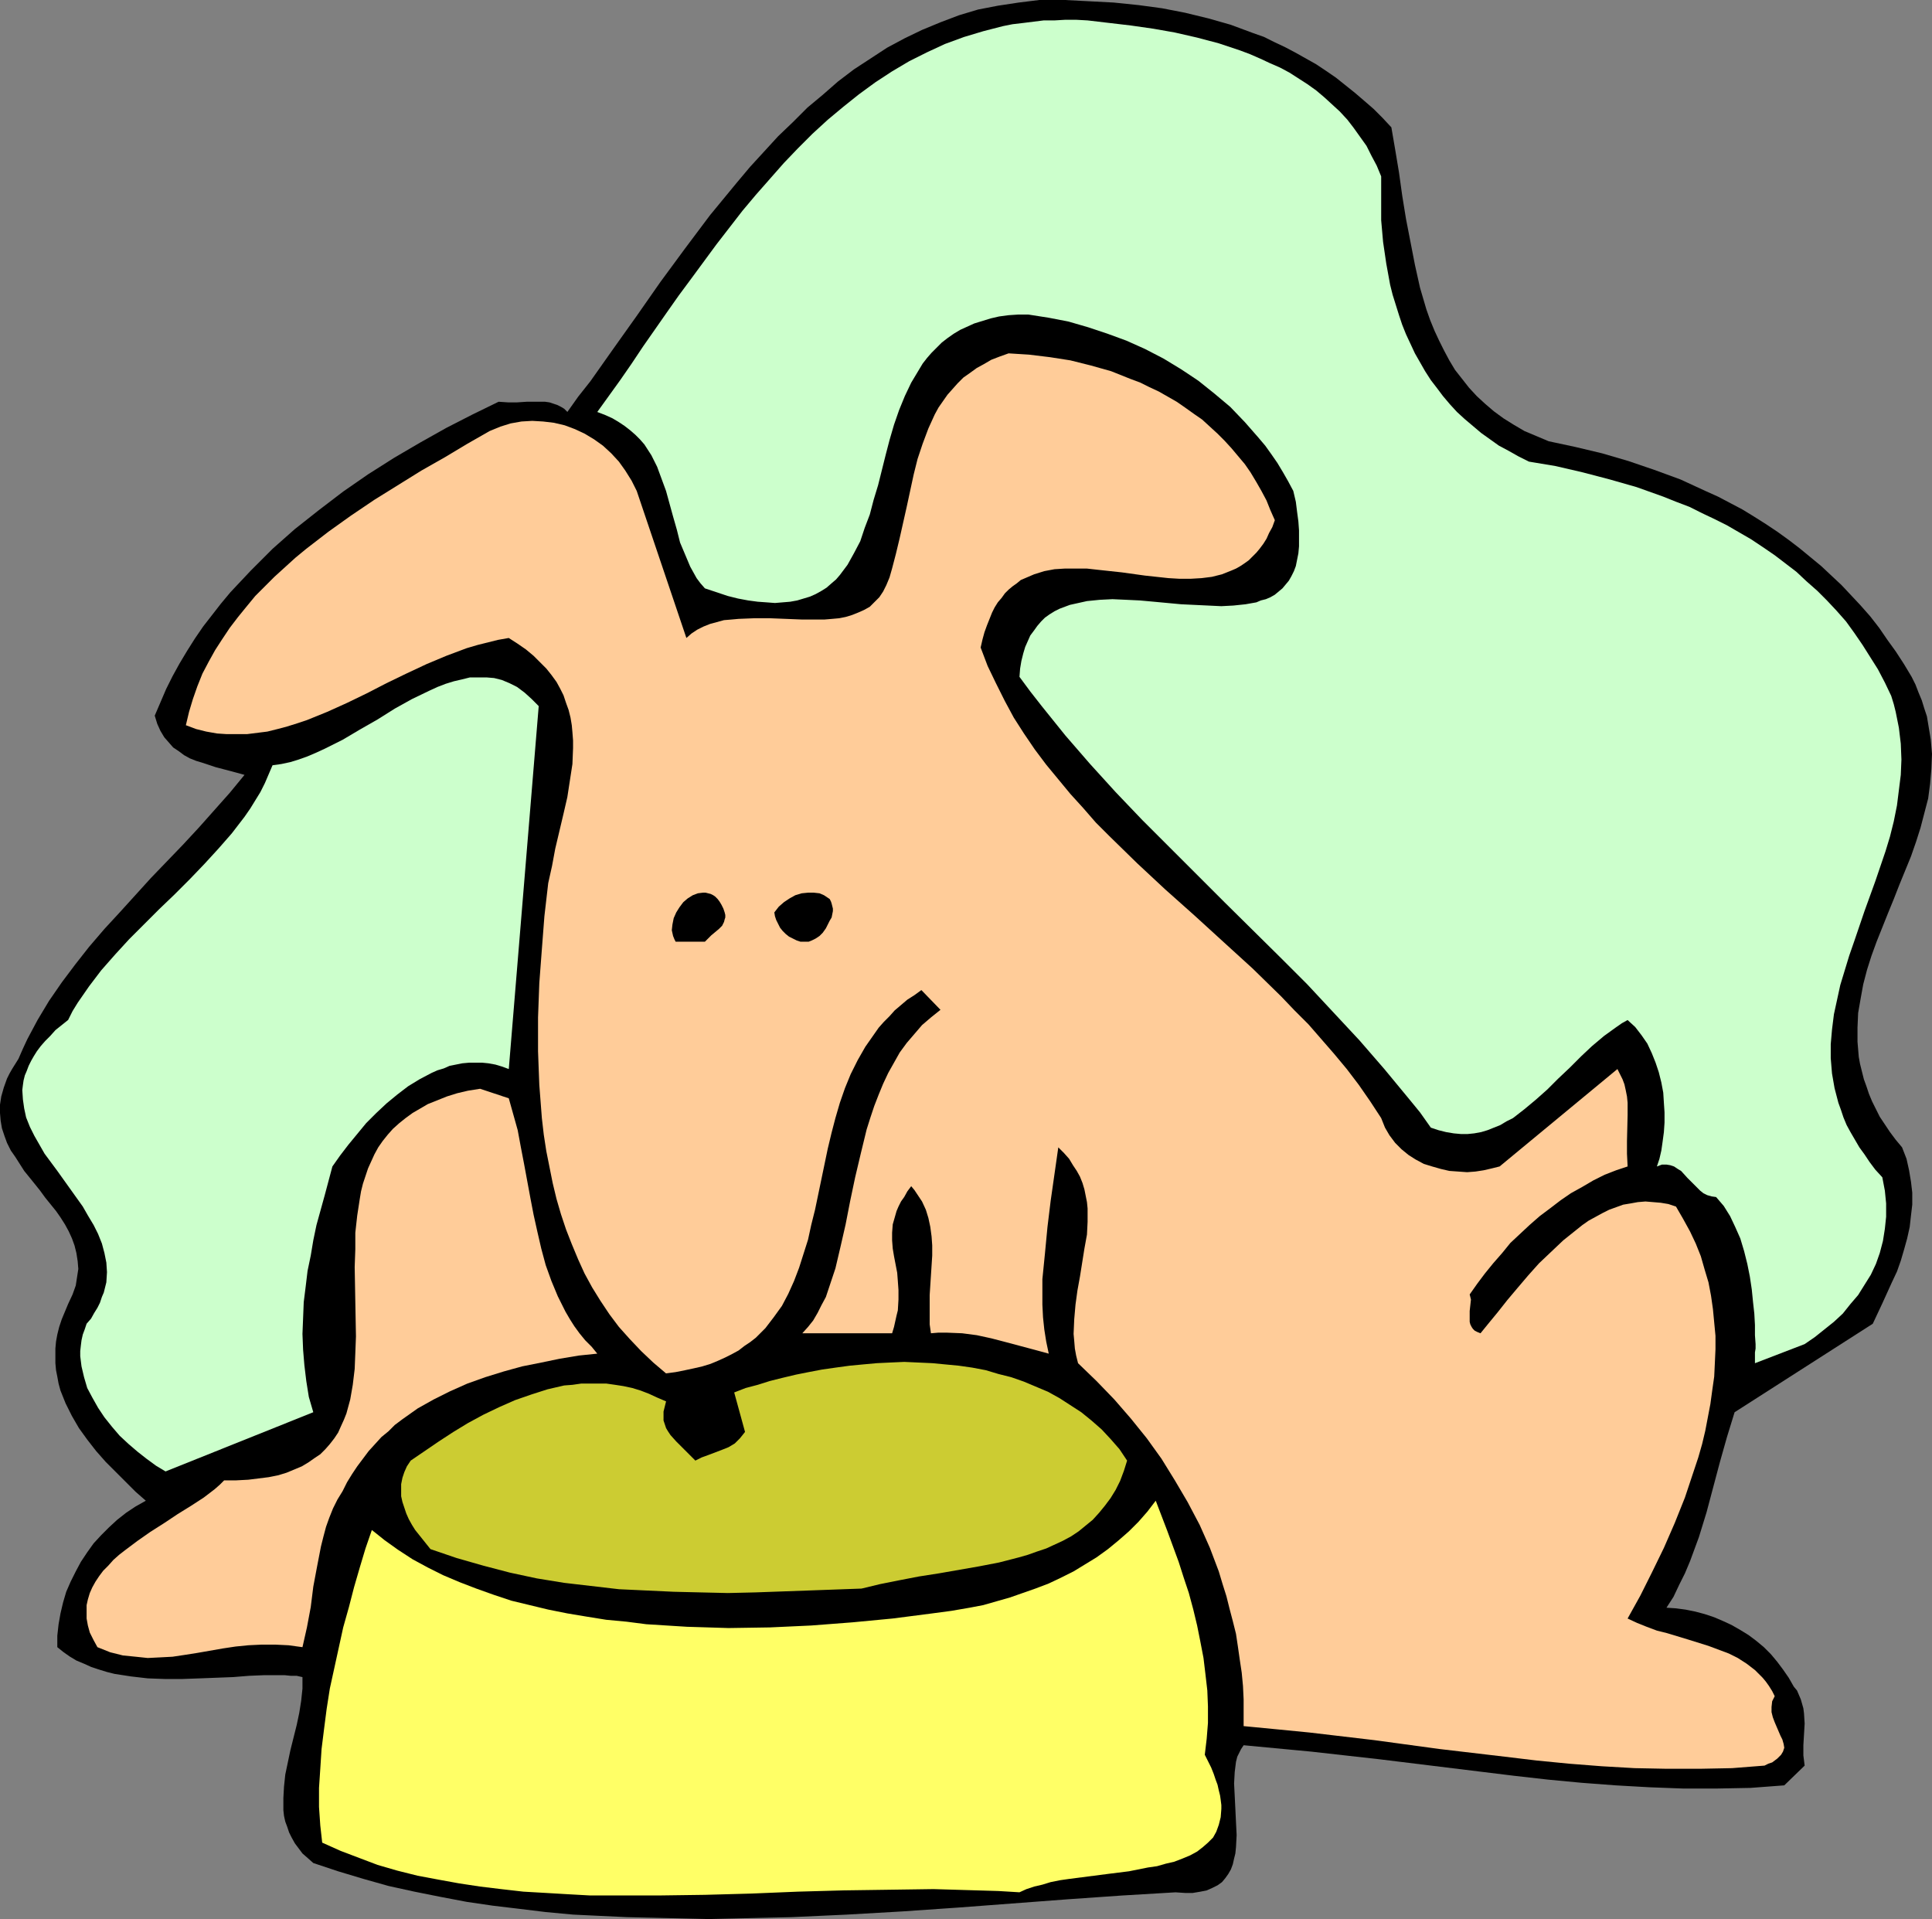
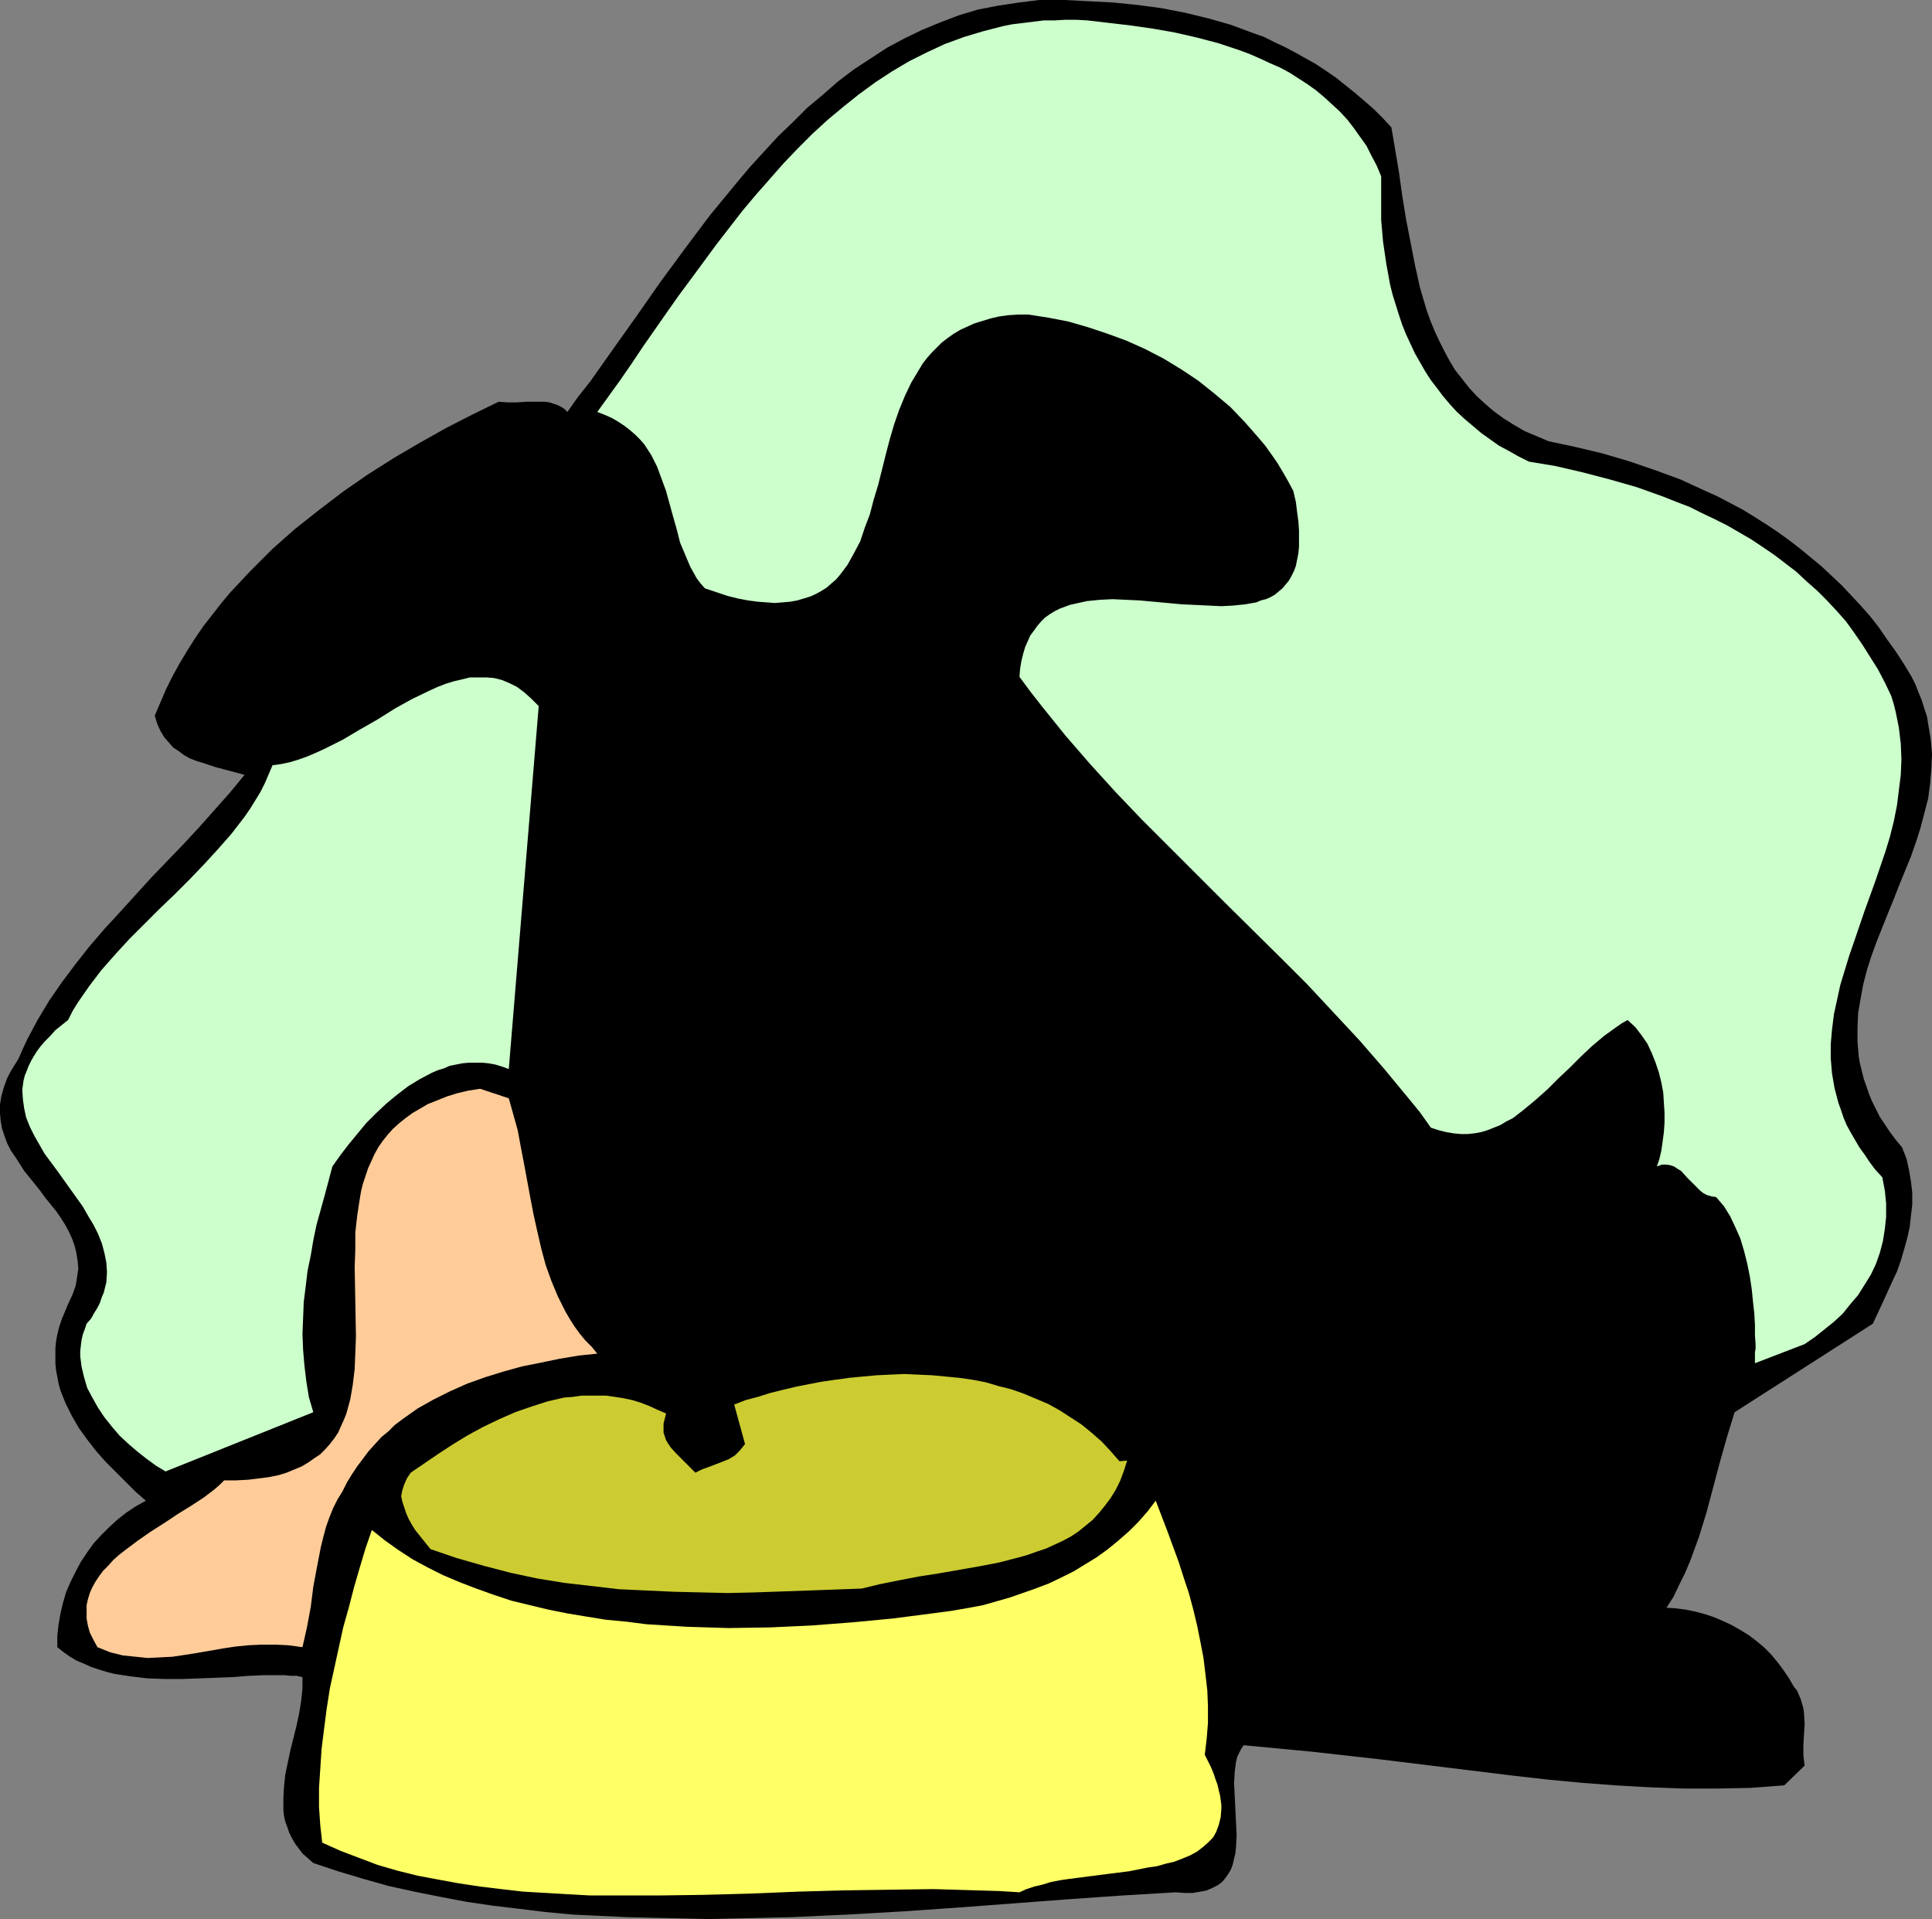
<svg xmlns="http://www.w3.org/2000/svg" xmlns:ns1="http://sodipodi.sourceforge.net/DTD/sodipodi-0.dtd" xmlns:ns2="http://www.inkscape.org/namespaces/inkscape" version="1.0" width="129.724mm" height="128.844mm" id="svg9" ns1:docname="Dog &amp; Bowl 05.wmf">
  <rect width="100%" height="100%" fill="#808080" stroke="none" />
  <ns1:namedview id="namedview9" pagecolor="#ffffff" bordercolor="#000000" borderopacity="0.25" ns2:showpageshadow="2" ns2:pageopacity="0.0" ns2:pagecheckerboard="0" ns2:deskcolor="#d1d1d1" ns2:document-units="mm" />
  <defs id="defs1">
    <pattern id="WMFhbasepattern" patternUnits="userSpaceOnUse" width="6" height="6" x="0" y="0" />
  </defs>
  <path style="fill:#000000;fill-opacity:1;fill-rule:evenodd;stroke:none" d="m 353.096,32.314 0.97,5.655 0.97,5.816 0.808,5.816 0.97,5.978 1.131,5.816 1.131,5.816 1.293,5.816 1.616,5.493 0.97,2.747 1.131,2.747 1.131,2.424 1.293,2.585 1.293,2.424 1.454,2.424 1.778,2.262 1.778,2.262 1.939,2.1 2.101,1.939 2.262,1.939 2.424,1.777 2.586,1.616 2.747,1.616 3.07,1.293 3.07,1.293 6.787,1.454 6.787,1.616 6.626,1.939 6.626,2.262 6.626,2.424 6.302,2.908 3.232,1.454 3.07,1.616 3.07,1.616 2.909,1.777 3.07,1.939 2.909,1.939 2.909,2.1 2.747,2.1 2.747,2.262 2.747,2.262 2.586,2.424 2.586,2.424 2.424,2.585 2.424,2.585 2.424,2.747 2.262,2.908 2.101,3.07 2.101,2.908 2.101,3.231 1.939,3.231 0.97,1.939 0.808,2.1 0.808,1.939 0.646,2.1 0.646,1.939 0.323,1.939 0.323,1.939 0.323,1.939 0.323,3.716 -0.162,3.878 -0.323,3.716 -0.485,3.716 -0.97,3.716 -0.97,3.716 -1.131,3.555 -1.293,3.716 -2.909,7.109 -1.454,3.716 -1.454,3.555 -2.909,7.271 -1.293,3.555 -1.131,3.555 -0.97,3.716 -0.646,3.555 -0.646,3.716 -0.162,3.716 v 3.555 l 0.323,3.878 0.323,1.777 0.485,1.939 0.485,1.939 0.646,1.777 0.646,1.939 0.808,1.939 0.97,1.939 0.97,1.939 1.293,1.939 1.293,1.939 1.454,1.939 1.616,1.939 1.131,2.908 0.646,2.908 0.485,2.908 0.323,2.747 v 3.07 l -0.323,2.747 -0.323,2.908 -0.646,2.908 -0.808,2.908 -0.808,2.747 -0.97,2.747 -1.293,2.747 -2.424,5.332 -2.424,5.17 -35.067,22.458 -1.939,6.301 -1.778,6.301 -3.394,12.764 -1.939,6.301 -1.131,3.07 -1.131,3.07 -1.293,3.07 -1.454,2.908 -1.454,3.07 -1.778,2.747 2.424,0.162 2.424,0.323 2.424,0.485 2.424,0.646 2.424,0.808 2.262,0.969 2.101,0.969 2.262,1.293 2.101,1.293 1.939,1.454 1.939,1.616 1.778,1.777 1.616,1.939 1.454,1.939 1.454,2.1 1.293,2.262 0.808,0.969 0.485,1.131 0.485,1.131 0.323,1.131 0.323,1.131 0.162,1.293 0.162,2.585 -0.162,2.747 -0.162,2.747 v 2.585 l 0.323,2.585 -5.171,5.009 -8.565,0.646 -8.565,0.162 h -8.565 l -8.565,-0.323 -8.565,-0.485 -8.565,-0.646 -8.565,-0.808 -8.565,-0.969 -17.13,-2.1 -17.13,-2.1 -17.291,-1.939 -8.565,-0.808 -8.565,-0.808 -0.646,0.969 -0.485,0.969 -0.485,0.969 -0.323,1.293 -0.162,1.293 -0.162,1.293 -0.162,2.908 0.162,3.231 0.162,3.231 0.162,3.393 0.162,3.231 -0.162,3.07 -0.162,1.616 -0.323,1.293 -0.323,1.454 -0.485,1.293 -0.646,1.131 -0.808,1.131 -0.808,0.969 -1.131,0.808 -1.293,0.646 -1.454,0.646 -1.616,0.323 -1.939,0.323 h -1.939 l -2.424,-0.162 -13.574,0.808 -13.898,0.969 -27.795,2.1 -14.059,0.969 -14.059,0.808 -14.059,0.646 -13.898,0.323 -7.11,0.162 -6.949,-0.162 -6.949,-0.162 -6.787,-0.162 -6.949,-0.323 -6.787,-0.323 -6.949,-0.646 -6.626,-0.808 -6.787,-0.808 -6.626,-0.969 -6.787,-1.293 -6.464,-1.293 -6.626,-1.454 -6.302,-1.777 -6.464,-1.939 -6.302,-2.1 -1.454,-1.293 -1.293,-1.131 -0.97,-1.293 -0.97,-1.293 -0.808,-1.454 -0.646,-1.293 -0.485,-1.454 -0.485,-1.293 -0.323,-1.454 -0.162,-1.454 v -3.07 l 0.162,-2.908 0.323,-3.07 0.646,-3.07 0.646,-3.07 1.616,-6.463 0.646,-3.07 0.485,-3.07 0.323,-3.07 v -2.908 l -1.454,-0.323 H 73.851 L 72.235,425.089 H 70.619 67.064 l -3.878,0.162 -4.04,0.323 -4.202,0.162 -4.202,0.162 -4.525,0.162 h -4.363 l -4.363,-0.162 -4.202,-0.485 -4.202,-0.646 -1.939,-0.485 -2.101,-0.646 -1.939,-0.646 -1.778,-0.808 -1.939,-0.808 -1.616,-0.969 -1.616,-1.131 -1.616,-1.293 v -2.908 l 0.323,-2.908 0.485,-2.747 0.646,-2.747 0.808,-2.747 1.131,-2.585 1.293,-2.585 1.293,-2.424 1.616,-2.424 1.616,-2.262 1.939,-2.1 1.939,-1.939 2.101,-1.939 2.262,-1.777 2.424,-1.616 2.586,-1.454 -2.586,-2.262 -2.424,-2.424 -2.586,-2.585 -2.586,-2.585 -2.424,-2.747 -2.262,-2.908 -2.101,-2.908 -1.778,-3.07 -1.616,-3.231 -0.646,-1.616 -0.646,-1.616 -0.485,-1.777 -0.323,-1.777 -0.323,-1.616 -0.162,-1.777 v -1.939 -1.777 l 0.162,-1.777 0.323,-1.777 0.485,-1.939 0.646,-1.939 0.808,-1.939 0.808,-1.939 1.131,-2.424 0.808,-2.262 0.323,-2.1 0.323,-2.1 -0.162,-1.939 -0.323,-2.1 -0.485,-1.939 -0.646,-1.777 -0.808,-1.777 -0.97,-1.777 -1.131,-1.777 -1.131,-1.616 -2.747,-3.393 -1.293,-1.777 L 8.888,300.519 6.141,297.126 3.878,293.572 2.747,291.956 1.778,290.017 1.131,288.24 0.485,286.301 0.162,284.362 0,282.423 v -2.1 l 0.323,-2.1 0.646,-2.262 0.808,-2.262 0.646,-1.293 0.646,-1.131 0.808,-1.293 0.808,-1.293 1.131,-2.585 1.131,-2.424 1.293,-2.424 1.293,-2.424 2.909,-4.847 3.232,-4.686 3.394,-4.524 3.555,-4.524 3.878,-4.524 3.878,-4.201 7.918,-8.725 8.242,-8.563 4.04,-4.362 3.878,-4.362 3.878,-4.362 3.717,-4.524 -3.555,-0.969 -3.717,-0.969 -3.394,-1.131 -1.616,-0.485 -1.616,-0.646 -1.454,-0.808 -1.293,-0.969 -1.454,-0.969 -1.131,-1.293 -1.131,-1.293 -0.97,-1.616 -0.808,-1.777 -0.646,-2.1 1.454,-3.393 1.454,-3.393 1.616,-3.231 1.778,-3.231 1.939,-3.231 1.939,-3.07 2.101,-3.07 2.262,-2.908 2.262,-2.908 2.424,-2.908 2.586,-2.747 2.586,-2.747 2.747,-2.747 2.747,-2.747 5.656,-5.009 6.141,-4.847 6.141,-4.686 6.302,-4.362 6.626,-4.201 6.626,-3.878 6.626,-3.716 6.626,-3.393 6.626,-3.231 2.424,0.162 h 2.262 l 2.424,-0.162 h 2.424 2.262 l 1.131,0.162 0.97,0.323 0.97,0.323 0.97,0.485 0.808,0.485 0.808,0.808 2.747,-3.878 3.07,-3.878 5.818,-8.24 5.979,-8.402 5.979,-8.563 6.302,-8.563 6.302,-8.402 6.787,-8.24 3.394,-4.039 3.555,-3.878 3.555,-3.878 3.717,-3.555 3.717,-3.716 3.878,-3.231 3.878,-3.393 4.04,-3.07 4.202,-2.747 4.202,-2.747 4.525,-2.424 4.363,-2.1 4.686,-1.939 4.686,-1.777 4.848,-1.454 5.01,-0.969 5.333,-0.808 L 261.145,0.323 263.731,0 h 6.464 l 6.302,0.323 6.141,0.323 6.302,0.646 5.979,0.808 5.818,1.131 5.979,1.454 5.656,1.616 5.656,2.1 2.747,0.969 2.586,1.293 2.747,1.293 2.747,1.454 2.586,1.454 2.586,1.454 2.424,1.616 2.586,1.777 2.424,1.939 2.424,1.939 2.262,1.939 2.424,2.1 2.262,2.262 z" id="path1" />
  <path style="fill:#ccffcc;fill-opacity:1;fill-rule:evenodd;stroke:none" d="m 350.51,44.755 v 5.655 5.493 l 0.485,5.493 0.808,5.493 0.97,5.332 0.646,2.585 1.616,5.17 0.808,2.424 0.97,2.424 1.131,2.424 1.131,2.424 1.293,2.262 1.293,2.262 1.454,2.262 1.616,2.1 1.454,1.939 1.778,2.1 1.778,1.939 1.939,1.777 2.101,1.777 2.101,1.777 2.262,1.616 2.262,1.616 2.424,1.293 2.586,1.454 2.586,1.293 6.787,1.131 6.949,1.616 6.787,1.777 6.787,1.939 6.787,2.424 3.232,1.293 3.394,1.293 3.232,1.616 3.07,1.454 3.232,1.616 3.07,1.777 3.07,1.777 2.909,1.939 3.07,2.1 2.747,2.1 2.747,2.1 2.586,2.424 2.747,2.424 2.424,2.424 2.424,2.585 2.424,2.747 2.101,2.908 2.101,3.07 1.939,3.07 1.939,3.07 1.778,3.393 1.616,3.393 0.646,2.1 0.485,1.939 0.808,4.039 0.485,4.039 0.162,4.039 -0.162,3.878 -0.485,3.878 -0.485,3.878 -0.808,4.039 -0.97,3.878 -1.131,3.716 -2.586,7.594 -2.747,7.594 -2.586,7.594 -1.293,3.716 -1.131,3.716 -1.131,3.716 -0.808,3.716 -0.808,3.716 -0.485,3.878 -0.323,3.716 v 3.555 l 0.323,3.878 0.646,3.716 0.97,3.716 0.646,1.777 0.646,1.939 0.808,1.939 0.97,1.777 1.131,1.939 1.131,1.939 1.293,1.777 1.293,1.939 1.454,1.939 1.778,1.939 0.646,3.393 0.323,3.231 v 3.393 l -0.323,3.07 -0.485,3.07 -0.808,3.07 -0.97,2.747 -1.293,2.747 -1.616,2.585 -1.616,2.585 -1.939,2.262 -1.939,2.424 -2.262,2.1 -2.424,1.939 -2.424,1.939 -2.586,1.777 -12.605,4.847 v -0.646 -0.646 -1.454 l 0.162,-0.969 v -1.131 l -0.162,-2.262 v -2.585 l -0.162,-2.908 -0.323,-2.908 -0.323,-3.231 -0.485,-3.231 -0.646,-3.231 -0.808,-3.231 -0.97,-3.231 -1.293,-2.908 -1.293,-2.747 -1.616,-2.585 -0.97,-1.131 -0.97,-1.131 -1.131,-0.162 -1.131,-0.323 -0.97,-0.485 -0.808,-0.646 -1.616,-1.616 -1.616,-1.616 -1.616,-1.777 -0.808,-0.485 -0.97,-0.646 -0.97,-0.323 -0.97,-0.162 h -1.131 l -1.293,0.485 0.646,-1.939 0.485,-2.1 0.323,-2.262 0.323,-2.424 0.162,-2.424 v -2.585 l -0.162,-2.424 -0.162,-2.585 -0.485,-2.585 -0.646,-2.585 -0.808,-2.424 -0.97,-2.424 -1.131,-2.424 -1.454,-2.1 -1.616,-2.1 -1.939,-1.777 -1.454,0.808 -1.616,1.131 -2.909,2.1 -3.07,2.585 -2.747,2.585 -2.909,2.908 -2.909,2.747 -2.747,2.747 -2.909,2.585 -2.909,2.424 -2.909,2.262 -1.616,0.808 -1.616,0.969 -1.616,0.646 -1.616,0.646 -1.616,0.485 -1.778,0.323 -1.616,0.162 h -1.778 l -1.778,-0.162 -1.939,-0.323 -1.939,-0.485 -1.939,-0.646 -2.747,-3.878 -2.909,-3.555 -6.141,-7.432 -6.302,-7.271 -6.626,-7.109 -6.626,-7.109 -6.949,-6.947 -14.059,-13.895 -13.898,-13.895 -6.949,-6.947 -6.787,-7.109 -6.464,-7.109 -6.302,-7.271 -5.979,-7.432 -2.909,-3.716 -2.747,-3.716 0.162,-2.1 0.323,-1.939 0.485,-1.939 0.485,-1.616 0.646,-1.454 0.646,-1.454 0.97,-1.293 0.808,-1.131 0.97,-1.131 0.97,-0.969 1.131,-0.808 1.293,-0.808 1.293,-0.646 1.293,-0.485 1.293,-0.485 1.454,-0.323 2.909,-0.646 3.232,-0.323 3.232,-0.162 3.555,0.162 3.394,0.162 3.555,0.323 6.949,0.646 3.394,0.162 3.394,0.162 3.394,0.162 3.07,-0.162 3.07,-0.323 2.747,-0.485 1.131,-0.485 1.293,-0.323 1.131,-0.485 1.131,-0.646 0.97,-0.808 0.97,-0.808 0.808,-0.969 0.808,-0.969 0.646,-1.131 0.646,-1.293 0.485,-1.293 0.323,-1.616 0.323,-1.616 0.162,-1.777 v -1.939 -2.1 l -0.162,-2.262 -0.323,-2.424 -0.323,-2.585 -0.646,-2.747 -1.293,-2.424 -1.293,-2.262 -1.454,-2.424 -1.454,-2.1 -1.616,-2.262 -1.778,-2.1 -3.394,-3.878 -3.717,-3.878 -4.04,-3.393 -4.04,-3.231 -4.363,-2.908 -4.525,-2.747 -4.686,-2.424 -4.686,-2.1 -4.848,-1.777 -4.848,-1.616 -5.01,-1.454 -5.01,-0.969 -5.171,-0.808 h -2.586 l -2.424,0.162 -2.424,0.323 -2.101,0.485 -2.101,0.646 -2.101,0.646 -1.778,0.808 -1.778,0.808 -1.616,0.969 -1.616,1.131 -1.454,1.131 -1.293,1.293 -1.293,1.293 -1.131,1.293 -1.131,1.454 -0.97,1.616 -1.939,3.231 -1.616,3.393 -1.454,3.555 -1.293,3.716 -1.131,3.878 -0.97,3.716 -1.939,7.755 -1.131,3.716 -0.97,3.716 -1.293,3.393 -1.131,3.393 -1.616,3.07 -1.616,2.908 -0.97,1.293 -0.97,1.293 -0.97,1.131 -1.131,0.969 -1.293,1.131 -1.293,0.808 -1.454,0.808 -1.454,0.646 -1.616,0.485 -1.616,0.485 -1.778,0.323 -1.939,0.162 -1.939,0.162 -2.101,-0.162 -2.262,-0.162 -2.424,-0.323 -2.586,-0.485 -2.586,-0.646 -2.909,-0.969 -2.909,-0.969 -1.131,-1.293 -0.97,-1.293 -0.808,-1.454 -0.808,-1.454 -1.293,-3.07 -1.293,-3.07 -0.808,-3.231 -0.97,-3.393 -1.778,-6.463 -1.131,-3.07 -1.131,-3.07 -1.454,-2.908 -1.778,-2.747 -1.131,-1.293 -1.131,-1.131 -1.293,-1.131 -1.454,-1.131 -1.454,-0.969 -1.616,-0.969 -1.778,-0.808 -2.101,-0.808 2.909,-4.039 2.909,-4.039 2.909,-4.201 2.909,-4.362 5.979,-8.563 3.07,-4.362 3.232,-4.362 6.302,-8.563 6.626,-8.563 3.394,-4.039 3.555,-4.039 3.555,-4.039 3.555,-3.716 3.717,-3.716 3.878,-3.555 3.878,-3.231 4.04,-3.231 4.202,-3.07 4.202,-2.747 4.363,-2.585 4.525,-2.262 4.525,-2.1 4.848,-1.777 4.848,-1.454 5.01,-1.293 2.424,-0.485 2.747,-0.323 2.586,-0.323 2.586,-0.323 h 2.747 l 2.747,-0.162 h 2.747 l 2.909,0.162 5.494,0.646 5.494,0.646 5.656,0.808 5.494,0.969 5.656,1.293 5.494,1.454 5.333,1.777 2.586,0.969 2.586,1.131 2.424,1.131 2.586,1.131 2.424,1.293 2.262,1.454 2.262,1.454 2.262,1.616 2.101,1.777 1.939,1.777 1.939,1.777 1.939,2.1 1.616,2.1 1.616,2.262 1.616,2.262 1.293,2.585 1.293,2.424 z" id="path2" />
-   <path style="fill:#ffcc99;fill-opacity:1;fill-rule:evenodd;stroke:none" d="m 323.523,132.002 -0.646,1.777 -0.808,1.454 -0.646,1.454 -0.808,1.293 -0.97,1.293 -0.808,0.969 -0.97,0.969 -0.97,0.969 -1.131,0.808 -0.97,0.646 -1.131,0.646 -1.131,0.485 -2.424,0.969 -2.586,0.646 -2.586,0.323 -2.747,0.162 h -2.909 l -2.747,-0.162 -5.979,-0.646 -5.818,-0.808 -5.979,-0.646 -2.909,-0.323 h -2.747 -2.909 l -2.586,0.162 -2.586,0.485 -2.586,0.808 -2.262,0.969 -1.131,0.485 -0.97,0.808 -1.131,0.808 -0.97,0.808 -0.97,0.969 -0.808,1.131 -0.97,1.131 -0.808,1.293 -0.646,1.293 -0.646,1.616 -0.646,1.616 -0.646,1.777 -0.485,1.777 -0.485,2.1 1.778,4.686 2.101,4.362 2.262,4.524 2.262,4.201 2.586,4.039 2.747,4.039 2.909,3.878 3.07,3.716 3.07,3.716 3.232,3.555 3.232,3.716 3.394,3.393 7.11,6.947 7.11,6.624 7.434,6.624 7.434,6.786 7.272,6.624 7.272,7.109 3.394,3.555 3.555,3.555 3.232,3.716 3.232,3.716 3.232,3.878 3.07,4.039 2.909,4.201 2.747,4.201 0.97,2.424 1.131,1.939 1.454,1.939 1.616,1.616 1.778,1.454 1.778,1.131 2.101,1.131 2.101,0.646 2.262,0.646 2.101,0.485 2.262,0.162 2.262,0.162 2.101,-0.162 2.101,-0.323 2.101,-0.485 1.939,-0.485 29.896,-24.72 0.646,1.293 0.646,1.293 0.485,1.293 0.323,1.454 0.323,1.616 0.162,1.616 v 3.07 l -0.162,6.624 v 3.231 l 0.162,3.231 -2.909,0.969 -2.909,1.131 -2.909,1.454 -2.747,1.616 -2.909,1.616 -2.586,1.777 -2.747,2.1 -2.586,1.939 -2.586,2.262 -2.424,2.262 -2.424,2.262 -2.101,2.585 -2.262,2.585 -2.101,2.585 -1.939,2.585 -1.939,2.747 0.323,1.293 -0.162,1.454 -0.162,1.454 v 1.454 1.293 l 0.162,0.646 0.323,0.646 0.323,0.485 0.485,0.485 0.646,0.323 0.808,0.323 2.101,-2.585 2.262,-2.747 2.424,-3.07 2.586,-3.07 2.747,-3.231 2.747,-3.07 3.07,-2.908 3.07,-2.908 3.232,-2.585 1.616,-1.293 1.616,-1.131 1.778,-0.969 1.778,-0.969 1.616,-0.808 1.778,-0.646 1.778,-0.646 1.939,-0.323 1.778,-0.323 1.939,-0.162 1.939,0.162 1.939,0.162 1.939,0.323 1.939,0.646 1.778,3.07 1.778,3.231 1.454,3.07 1.293,3.231 0.97,3.393 0.97,3.231 0.646,3.393 0.485,3.393 0.323,3.393 0.323,3.393 v 3.393 l -0.162,3.555 -0.162,3.393 -0.485,3.393 -0.485,3.555 -0.646,3.393 -0.646,3.393 -0.808,3.393 -0.97,3.393 -1.131,3.393 -2.262,6.786 -2.586,6.463 -2.747,6.301 -3.07,6.301 -2.909,5.816 -3.232,5.816 2.424,1.131 2.424,0.969 2.586,0.969 2.586,0.646 5.333,1.616 5.171,1.616 2.586,0.969 2.586,0.969 2.262,1.131 2.262,1.454 2.101,1.616 1.939,1.939 0.808,0.969 0.808,1.131 0.808,1.293 0.646,1.293 -0.323,0.646 -0.323,0.646 -0.162,1.454 v 1.293 l 0.323,1.293 0.485,1.293 0.485,1.131 0.97,2.262 0.485,0.969 0.323,1.131 0.162,0.969 -0.323,0.969 -0.485,0.808 -0.485,0.485 -0.485,0.485 -0.646,0.485 -0.646,0.485 -0.97,0.323 -0.97,0.485 -8.242,0.646 -8.242,0.162 h -8.242 l -8.242,-0.162 -8.403,-0.485 -8.242,-0.646 -8.242,-0.808 -8.08,-0.969 -16.483,-1.939 -16.645,-2.262 -16.483,-1.939 -8.242,-0.808 -8.403,-0.808 v -3.393 -3.393 l -0.162,-3.393 -0.323,-3.393 -0.485,-3.231 -0.485,-3.393 -0.485,-3.231 -0.808,-3.231 -0.808,-3.07 -0.808,-3.231 -0.97,-3.07 -0.97,-3.231 -2.262,-5.978 -2.586,-5.816 -3.07,-5.816 -3.232,-5.493 -3.394,-5.493 -3.717,-5.17 -4.04,-5.009 -4.202,-4.847 -4.525,-4.686 -4.686,-4.524 -0.485,-1.939 -0.323,-1.777 -0.162,-1.939 -0.162,-1.777 0.162,-3.716 0.323,-3.716 0.485,-3.555 0.646,-3.555 1.131,-7.109 0.646,-3.555 0.162,-3.231 v -3.393 l -0.162,-1.616 -0.323,-1.616 -0.323,-1.616 -0.485,-1.616 -0.646,-1.616 -0.808,-1.454 -0.97,-1.454 -0.97,-1.616 -1.293,-1.454 -1.454,-1.454 -1.939,13.572 -0.808,6.624 -0.646,6.786 -0.323,3.231 -0.323,3.231 v 3.393 3.07 l 0.162,3.231 0.323,3.07 0.485,3.07 0.646,3.07 -3.555,-0.969 -7.272,-1.939 -3.717,-0.969 -3.717,-0.808 -3.717,-0.485 -4.04,-0.162 h -1.939 l -1.939,0.162 -0.323,-2.262 v -2.424 -2.424 -2.585 l 0.323,-5.009 0.323,-5.009 v -2.585 l -0.162,-2.262 -0.323,-2.424 -0.485,-2.262 -0.646,-2.1 -0.97,-2.1 -1.293,-1.939 -0.646,-0.969 -0.808,-0.969 -0.97,1.293 -0.808,1.454 -0.808,1.131 -0.646,1.293 -0.485,1.131 -0.323,1.131 -0.646,2.262 -0.162,2.1 v 1.939 l 0.162,2.1 0.323,1.939 0.808,4.201 0.162,2.1 0.162,2.262 v 2.424 l -0.162,2.747 -0.323,1.293 -0.323,1.454 -0.323,1.454 -0.485,1.616 h -22.786 l 1.454,-1.616 1.293,-1.616 1.131,-1.939 0.97,-1.939 1.131,-2.1 0.808,-2.424 0.808,-2.424 0.808,-2.424 0.646,-2.747 0.646,-2.747 1.293,-5.655 1.131,-5.816 0.646,-3.07 0.646,-3.07 1.454,-6.14 1.454,-5.978 0.97,-3.07 0.97,-2.908 1.131,-2.908 1.131,-2.747 1.293,-2.747 1.454,-2.585 1.454,-2.585 1.778,-2.424 1.939,-2.262 1.939,-2.262 2.262,-1.939 2.424,-1.939 -4.848,-5.009 -1.778,1.293 -1.778,1.131 -3.232,2.747 -1.293,1.454 -1.454,1.454 -1.293,1.454 -1.131,1.616 -2.262,3.231 -1.939,3.393 -1.778,3.555 -1.454,3.555 -1.293,3.716 -1.131,3.878 -0.97,3.716 -0.97,4.039 -1.616,7.755 -1.616,7.755 -0.97,3.878 -0.808,3.716 -1.131,3.555 -1.131,3.555 -1.293,3.393 -1.454,3.231 -1.616,3.07 -2.101,2.908 -2.101,2.747 -1.293,1.293 -1.131,1.131 -1.454,1.131 -1.454,0.969 -1.454,1.131 -1.778,0.969 -1.616,0.808 -1.778,0.808 -1.939,0.808 -2.101,0.646 -2.101,0.485 -2.262,0.485 -2.424,0.485 -2.424,0.323 -3.232,-2.747 -3.07,-2.908 -2.909,-3.07 -2.747,-3.07 -2.424,-3.231 -2.262,-3.393 -2.101,-3.393 -1.939,-3.555 -1.616,-3.555 -1.616,-3.878 -1.454,-3.716 -1.293,-3.878 -1.131,-3.878 -0.97,-4.039 -0.808,-4.039 -0.808,-4.039 -0.646,-4.201 -0.485,-4.201 -0.323,-4.201 -0.323,-4.201 -0.162,-4.201 -0.162,-4.362 v -8.563 l 0.323,-8.725 0.646,-8.563 0.646,-8.402 0.97,-8.402 0.97,-4.362 0.808,-4.362 2.101,-8.886 0.97,-4.201 0.646,-4.201 0.646,-4.201 0.162,-4.039 v -1.939 l -0.162,-2.1 -0.162,-1.777 -0.323,-1.939 -0.485,-1.939 -0.646,-1.777 -0.646,-1.939 -0.808,-1.616 -0.97,-1.777 -1.293,-1.777 -1.293,-1.616 -1.616,-1.616 -1.616,-1.616 -1.939,-1.616 -2.101,-1.454 -2.262,-1.454 -2.747,0.485 -2.586,0.646 -2.586,0.646 -2.747,0.808 -5.171,1.939 -5.01,2.1 -5.171,2.424 -5.01,2.424 -5.01,2.585 -5.01,2.424 -5.01,2.262 -5.171,2.1 -2.424,0.808 -2.586,0.808 -2.424,0.646 -2.586,0.646 -2.586,0.323 -2.586,0.323 h -2.424 -2.747 l -2.424,-0.162 -2.747,-0.485 -2.586,-0.646 -2.586,-0.969 0.808,-3.393 0.97,-3.231 1.131,-3.231 1.293,-3.231 1.616,-3.07 1.616,-2.908 1.778,-2.747 1.939,-2.908 2.101,-2.747 2.101,-2.585 2.262,-2.747 2.424,-2.424 2.424,-2.424 5.333,-4.847 2.747,-2.262 5.656,-4.362 5.656,-4.039 5.979,-4.039 5.979,-3.716 5.979,-3.716 5.979,-3.393 5.656,-3.393 5.656,-3.231 2.747,-1.131 2.586,-0.808 2.747,-0.485 2.747,-0.162 2.747,0.162 2.747,0.323 2.747,0.646 2.586,0.969 2.424,1.131 2.424,1.454 2.262,1.616 2.101,1.939 1.939,2.1 1.616,2.262 1.616,2.585 1.293,2.585 12.605,37.323 1.293,-1.131 1.454,-0.969 1.616,-0.808 1.616,-0.646 1.778,-0.485 1.778,-0.485 1.939,-0.162 1.778,-0.162 4.04,-0.162 h 3.878 l 8.08,0.323 h 3.878 1.939 l 1.939,-0.162 1.778,-0.162 1.616,-0.323 1.616,-0.485 1.616,-0.646 1.454,-0.646 1.454,-0.808 1.131,-1.131 1.293,-1.293 0.97,-1.454 0.808,-1.616 0.808,-1.939 0.646,-2.262 0.97,-3.716 0.97,-4.039 1.778,-7.917 1.778,-8.24 0.97,-3.878 1.293,-3.878 1.454,-3.878 1.616,-3.555 0.97,-1.777 1.131,-1.616 1.131,-1.616 1.293,-1.454 1.293,-1.454 1.454,-1.454 1.616,-1.131 1.778,-1.293 1.778,-0.969 1.939,-1.131 2.101,-0.808 2.262,-0.808 5.171,0.323 5.333,0.646 5.171,0.808 5.171,1.293 5.171,1.454 4.848,1.939 2.586,0.969 2.262,1.131 2.424,1.131 2.262,1.293 2.262,1.293 2.101,1.454 2.262,1.616 2.101,1.454 1.939,1.777 1.939,1.777 1.778,1.777 1.778,1.939 3.394,4.039 1.454,2.1 1.454,2.424 1.293,2.262 1.293,2.424 0.97,2.424 z" id="path3" />
  <path style="fill:#ccffcc;fill-opacity:1;fill-rule:evenodd;stroke:none" d="m 136.713,179.181 -7.595,92.095 -1.778,-0.646 -1.616,-0.485 -1.778,-0.323 -1.616,-0.162 h -3.232 l -1.778,0.162 -1.616,0.323 -1.616,0.323 -1.454,0.646 -1.616,0.485 -1.454,0.646 -3.07,1.616 -2.909,1.777 -2.747,2.1 -2.747,2.262 -2.586,2.424 -2.586,2.585 -2.262,2.747 -2.262,2.747 -2.101,2.747 -1.939,2.747 -1.939,7.271 -2.101,7.594 -0.808,3.878 -0.646,3.878 -0.808,3.878 -0.485,4.039 -0.485,3.878 -0.162,4.039 -0.162,4.039 0.162,4.039 0.323,3.878 0.485,4.039 0.646,4.039 1.131,3.878 -37.491,15.026 -2.424,-1.454 -2.424,-1.777 -2.262,-1.777 -2.262,-1.939 -2.262,-2.1 -1.939,-2.262 -1.939,-2.424 -1.616,-2.424 -1.454,-2.585 -1.293,-2.424 -0.808,-2.747 -0.646,-2.747 -0.323,-2.585 v -1.293 l 0.162,-1.454 0.162,-1.293 0.323,-1.454 0.485,-1.293 0.485,-1.454 1.131,-1.293 0.808,-1.454 0.808,-1.293 0.646,-1.293 0.485,-1.454 0.485,-1.131 0.323,-1.293 0.323,-1.293 0.162,-2.585 -0.162,-2.424 -0.485,-2.424 -0.646,-2.424 -0.97,-2.424 -1.131,-2.262 -1.454,-2.424 -1.293,-2.262 -3.232,-4.524 -3.232,-4.524 -3.232,-4.362 -1.293,-2.262 -1.293,-2.262 -1.131,-2.262 -0.97,-2.424 -0.485,-2.262 -0.323,-2.262 -0.162,-2.424 0.162,-1.293 0.162,-1.131 0.323,-1.293 0.485,-1.131 0.485,-1.293 0.646,-1.293 0.646,-1.131 0.808,-1.293 0.97,-1.293 1.131,-1.293 1.293,-1.293 1.293,-1.454 1.616,-1.293 1.616,-1.293 1.131,-2.262 1.293,-2.1 1.454,-2.1 1.454,-2.1 3.07,-4.039 3.555,-4.039 3.555,-3.878 3.717,-3.716 3.878,-3.878 3.878,-3.716 3.878,-3.878 3.717,-3.878 3.555,-3.878 3.394,-3.878 3.232,-4.201 1.454,-2.1 1.293,-2.1 1.293,-2.1 1.131,-2.262 0.97,-2.262 0.97,-2.262 2.262,-0.323 2.262,-0.485 2.101,-0.646 2.262,-0.808 2.262,-0.969 2.101,-0.969 4.525,-2.262 4.363,-2.585 4.525,-2.585 4.363,-2.747 4.363,-2.424 4.363,-2.1 2.101,-0.969 2.101,-0.808 2.101,-0.646 2.101,-0.485 1.939,-0.485 h 2.101 2.101 l 1.939,0.162 1.939,0.485 1.939,0.808 1.939,0.969 1.939,1.454 1.778,1.616 z" id="path4" />
  <path style="fill:#000000;fill-opacity:1;fill-rule:evenodd;stroke:none" d="m 208.787,236.699 -0.808,0.808 -0.97,0.646 -0.97,0.485 -0.808,0.323 h -1.131 -0.97 l -0.97,-0.323 -0.97,-0.485 -0.97,-0.485 -0.808,-0.646 -0.808,-0.808 -0.646,-0.808 -0.485,-0.969 -0.485,-0.969 -0.323,-0.969 -0.162,-0.969 1.131,-1.454 1.293,-1.131 1.454,-0.969 1.454,-0.808 1.616,-0.485 1.616,-0.162 h 1.454 l 1.454,0.162 1.131,0.485 0.97,0.646 0.485,0.323 0.323,0.646 0.162,0.485 0.162,0.646 0.162,0.646 v 0.646 l -0.162,0.808 -0.162,0.808 -0.485,0.808 -0.485,0.969 -0.485,0.969 z" id="path5" />
-   <path style="fill:#000000;fill-opacity:1;fill-rule:evenodd;stroke:none" d="m 183.901,231.529 0.162,0.646 v 0.646 l -0.162,0.485 -0.162,0.646 -0.485,0.969 -0.808,0.808 -1.939,1.616 -0.808,0.808 -0.808,0.808 h -7.434 l -0.323,-0.646 -0.323,-0.808 -0.323,-1.454 0.162,-1.454 0.323,-1.616 0.646,-1.454 0.808,-1.293 0.97,-1.293 1.131,-0.969 1.293,-0.808 1.293,-0.485 1.293,-0.162 h 0.646 l 0.646,0.162 0.646,0.162 0.646,0.323 0.485,0.323 0.646,0.646 0.485,0.646 0.485,0.808 0.485,0.969 z" id="path6" />
  <path style="fill:#ffcc99;fill-opacity:1;fill-rule:evenodd;stroke:none" d="m 129.118,278.707 1.131,4.039 1.131,4.039 0.808,4.362 0.808,4.201 1.616,8.725 0.808,4.201 0.97,4.362 0.97,4.201 1.131,4.201 1.454,4.039 1.616,3.878 1.939,3.878 1.131,1.939 1.131,1.777 1.293,1.777 1.454,1.777 1.616,1.616 1.454,1.777 -4.686,0.485 -4.848,0.808 -4.686,0.969 -4.848,0.969 -4.686,1.293 -4.686,1.454 -4.525,1.616 -4.363,1.939 -4.202,2.1 -4.04,2.262 -3.878,2.747 -1.939,1.454 -1.616,1.616 -1.778,1.454 -1.616,1.777 -1.616,1.777 -1.454,1.939 -1.454,1.939 -1.293,1.939 -1.293,2.1 -1.131,2.262 -1.293,2.1 -1.131,2.262 -0.97,2.424 -0.808,2.262 -0.646,2.424 -0.646,2.585 -0.97,5.009 -0.97,5.17 -0.646,5.17 -0.97,5.17 -1.131,5.009 -3.555,-0.485 -3.394,-0.162 h -3.394 l -3.394,0.162 -3.232,0.323 -3.232,0.485 -6.464,1.131 -3.07,0.485 -3.232,0.485 -3.07,0.162 -3.232,0.162 -3.07,-0.323 -3.232,-0.323 -3.232,-0.808 -1.616,-0.646 -1.616,-0.646 -0.97,-1.777 -0.97,-1.939 -0.485,-1.777 -0.323,-1.777 v -1.616 -1.777 l 0.323,-1.454 0.485,-1.616 0.646,-1.454 0.808,-1.454 0.97,-1.454 0.97,-1.293 1.293,-1.293 1.293,-1.454 1.454,-1.293 1.454,-1.131 3.232,-2.424 3.232,-2.262 3.555,-2.262 3.394,-2.262 3.394,-2.1 3.232,-2.1 2.747,-2.1 1.293,-1.131 1.131,-1.131 h 3.07 l 3.07,-0.162 2.586,-0.323 2.586,-0.323 2.424,-0.485 2.101,-0.646 1.939,-0.808 1.939,-0.808 1.616,-0.969 1.616,-1.131 1.454,-0.969 1.293,-1.293 1.131,-1.293 1.131,-1.454 0.97,-1.454 0.646,-1.454 0.808,-1.777 0.646,-1.616 0.485,-1.777 0.485,-1.777 0.646,-3.716 0.485,-4.039 0.162,-4.039 0.162,-4.201 -0.162,-8.725 -0.162,-8.886 0.162,-4.524 v -4.201 l 0.485,-4.362 0.646,-4.201 0.323,-1.939 0.485,-1.939 0.646,-1.939 0.646,-1.939 0.808,-1.777 0.808,-1.777 0.97,-1.777 1.131,-1.616 1.293,-1.616 1.293,-1.454 1.616,-1.454 1.616,-1.293 1.778,-1.293 1.939,-1.131 1.939,-1.131 2.424,-0.969 2.424,-0.969 2.586,-0.808 2.747,-0.646 3.07,-0.485 z" id="path7" />
-   <path style="fill:#cccc32;fill-opacity:1;fill-rule:evenodd;stroke:none" d="m 286.032,370.64 -0.808,2.585 -0.97,2.585 -1.131,2.262 -1.293,2.1 -1.454,1.939 -1.454,1.777 -1.616,1.777 -1.778,1.454 -1.778,1.454 -1.939,1.293 -2.101,1.131 -2.101,0.969 -2.101,0.969 -2.424,0.808 -2.262,0.808 -2.262,0.646 -5.01,1.293 -5.01,0.969 -10.181,1.777 -5.171,0.808 -5.01,0.969 -4.848,0.969 -4.686,1.131 -13.413,0.485 -13.574,0.485 -6.949,0.162 -6.949,-0.162 -6.787,-0.162 -6.949,-0.323 -6.949,-0.323 -6.949,-0.808 -6.949,-0.808 -6.949,-1.131 -6.787,-1.454 -6.787,-1.777 -6.787,-1.939 -6.626,-2.262 -1.939,-2.424 -1.939,-2.424 -0.808,-1.293 -0.808,-1.454 -0.646,-1.454 -0.485,-1.454 -0.485,-1.454 -0.323,-1.454 v -1.616 -1.454 l 0.323,-1.616 0.485,-1.454 0.646,-1.454 0.97,-1.454 3.555,-2.424 3.555,-2.424 3.717,-2.424 3.717,-2.262 3.878,-2.1 4.04,-1.939 4.04,-1.777 4.202,-1.454 4.04,-1.293 4.202,-0.969 2.101,-0.162 2.262,-0.323 h 2.101 2.101 2.101 l 2.262,0.323 2.101,0.323 2.262,0.485 2.101,0.646 2.101,0.808 2.101,0.969 2.262,0.969 -0.323,1.293 -0.323,1.293 v 1.131 1.131 l 0.323,0.969 0.323,0.969 0.485,0.808 0.646,0.969 1.454,1.616 1.616,1.616 1.616,1.616 1.616,1.616 1.616,-0.808 1.778,-0.646 3.394,-1.293 1.616,-0.646 1.616,-0.969 1.293,-1.293 0.646,-0.808 0.646,-0.808 -2.747,-10.017 2.909,-1.131 3.07,-0.808 3.07,-0.969 3.232,-0.808 3.394,-0.808 3.232,-0.646 3.394,-0.646 3.394,-0.485 3.555,-0.485 3.394,-0.323 3.555,-0.323 3.394,-0.162 3.555,-0.162 3.555,0.162 3.555,0.162 3.394,0.323 3.394,0.323 3.394,0.485 3.394,0.646 3.232,0.969 3.232,0.808 3.232,1.131 3.07,1.293 3.07,1.293 2.909,1.616 2.747,1.777 2.747,1.777 2.586,2.1 2.586,2.262 2.262,2.424 2.262,2.585 z" id="path8" />
+   <path style="fill:#cccc32;fill-opacity:1;fill-rule:evenodd;stroke:none" d="m 286.032,370.64 -0.808,2.585 -0.97,2.585 -1.131,2.262 -1.293,2.1 -1.454,1.939 -1.454,1.777 -1.616,1.777 -1.778,1.454 -1.778,1.454 -1.939,1.293 -2.101,1.131 -2.101,0.969 -2.101,0.969 -2.424,0.808 -2.262,0.808 -2.262,0.646 -5.01,1.293 -5.01,0.969 -10.181,1.777 -5.171,0.808 -5.01,0.969 -4.848,0.969 -4.686,1.131 -13.413,0.485 -13.574,0.485 -6.949,0.162 -6.949,-0.162 -6.787,-0.162 -6.949,-0.323 -6.949,-0.323 -6.949,-0.808 -6.949,-0.808 -6.949,-1.131 -6.787,-1.454 -6.787,-1.777 -6.787,-1.939 -6.626,-2.262 -1.939,-2.424 -1.939,-2.424 -0.808,-1.293 -0.808,-1.454 -0.646,-1.454 -0.485,-1.454 -0.485,-1.454 -0.323,-1.454 l 0.323,-1.616 0.485,-1.454 0.646,-1.454 0.97,-1.454 3.555,-2.424 3.555,-2.424 3.717,-2.424 3.717,-2.262 3.878,-2.1 4.04,-1.939 4.04,-1.777 4.202,-1.454 4.04,-1.293 4.202,-0.969 2.101,-0.162 2.262,-0.323 h 2.101 2.101 2.101 l 2.262,0.323 2.101,0.323 2.262,0.485 2.101,0.646 2.101,0.808 2.101,0.969 2.262,0.969 -0.323,1.293 -0.323,1.293 v 1.131 1.131 l 0.323,0.969 0.323,0.969 0.485,0.808 0.646,0.969 1.454,1.616 1.616,1.616 1.616,1.616 1.616,1.616 1.616,-0.808 1.778,-0.646 3.394,-1.293 1.616,-0.646 1.616,-0.969 1.293,-1.293 0.646,-0.808 0.646,-0.808 -2.747,-10.017 2.909,-1.131 3.07,-0.808 3.07,-0.969 3.232,-0.808 3.394,-0.808 3.232,-0.646 3.394,-0.646 3.394,-0.485 3.555,-0.485 3.394,-0.323 3.555,-0.323 3.394,-0.162 3.555,-0.162 3.555,0.162 3.555,0.162 3.394,0.323 3.394,0.323 3.394,0.485 3.394,0.646 3.232,0.969 3.232,0.808 3.232,1.131 3.07,1.293 3.07,1.293 2.909,1.616 2.747,1.777 2.747,1.777 2.586,2.1 2.586,2.262 2.262,2.424 2.262,2.585 z" id="path8" />
  <path style="fill:#ffff66;fill-opacity:1;fill-rule:evenodd;stroke:none" d="m 305.747,445.285 0.808,1.616 0.808,1.616 0.646,1.616 0.485,1.454 0.485,1.293 0.323,1.454 0.323,1.293 0.162,1.131 0.162,1.293 v 0.969 l -0.162,2.1 -0.485,1.939 -0.646,1.777 -0.808,1.454 -1.293,1.293 -1.293,1.131 -1.454,1.131 -1.778,0.969 -1.939,0.808 -2.101,0.808 -2.101,0.485 -2.262,0.646 -2.262,0.323 -4.848,0.969 -5.171,0.646 -5.01,0.646 -5.01,0.646 -2.262,0.323 -2.424,0.485 -2.101,0.646 -2.101,0.485 -1.939,0.646 -1.778,0.808 -5.333,-0.323 -5.494,-0.162 -5.494,-0.162 -5.494,-0.162 -11.312,0.162 -11.474,0.162 -11.635,0.323 -11.797,0.485 -11.797,0.323 -11.797,0.162 h -11.474 -5.818 l -5.818,-0.323 -5.494,-0.323 -5.656,-0.323 -5.656,-0.646 -5.333,-0.646 -5.333,-0.808 -5.333,-0.969 -5.171,-0.969 -5.171,-1.293 -5.01,-1.454 -4.686,-1.777 -4.686,-1.777 -4.686,-2.1 -0.485,-4.362 -0.323,-4.686 v -4.847 l 0.323,-4.847 0.323,-5.009 0.646,-5.17 0.646,-5.009 0.808,-5.17 1.131,-5.17 1.131,-5.17 1.131,-5.17 1.454,-5.17 1.293,-5.009 1.454,-5.009 1.454,-4.847 1.616,-4.686 3.232,2.585 3.394,2.424 3.717,2.424 3.878,2.1 3.878,1.939 4.202,1.777 4.202,1.616 4.525,1.616 4.363,1.454 4.686,1.131 4.686,1.131 4.848,0.969 4.848,0.808 5.01,0.808 5.171,0.485 5.01,0.646 5.171,0.323 5.171,0.323 5.333,0.162 5.171,0.162 10.504,-0.162 10.504,-0.485 10.504,-0.808 10.181,-0.969 10.019,-1.293 4.848,-0.646 4.686,-0.808 3.394,-0.646 3.394,-0.969 3.394,-0.969 3.232,-1.131 3.232,-1.131 3.394,-1.293 3.07,-1.454 3.232,-1.616 2.909,-1.777 2.909,-1.777 2.909,-2.1 2.747,-2.262 2.586,-2.262 2.424,-2.424 2.262,-2.585 2.101,-2.747 2.909,7.594 2.909,7.917 1.293,4.039 1.293,3.878 1.131,4.201 0.97,4.039 0.808,4.039 0.808,4.201 0.485,4.039 0.485,4.201 0.162,4.039 v 4.201 l -0.323,4.039 z" id="path9" />
</svg>